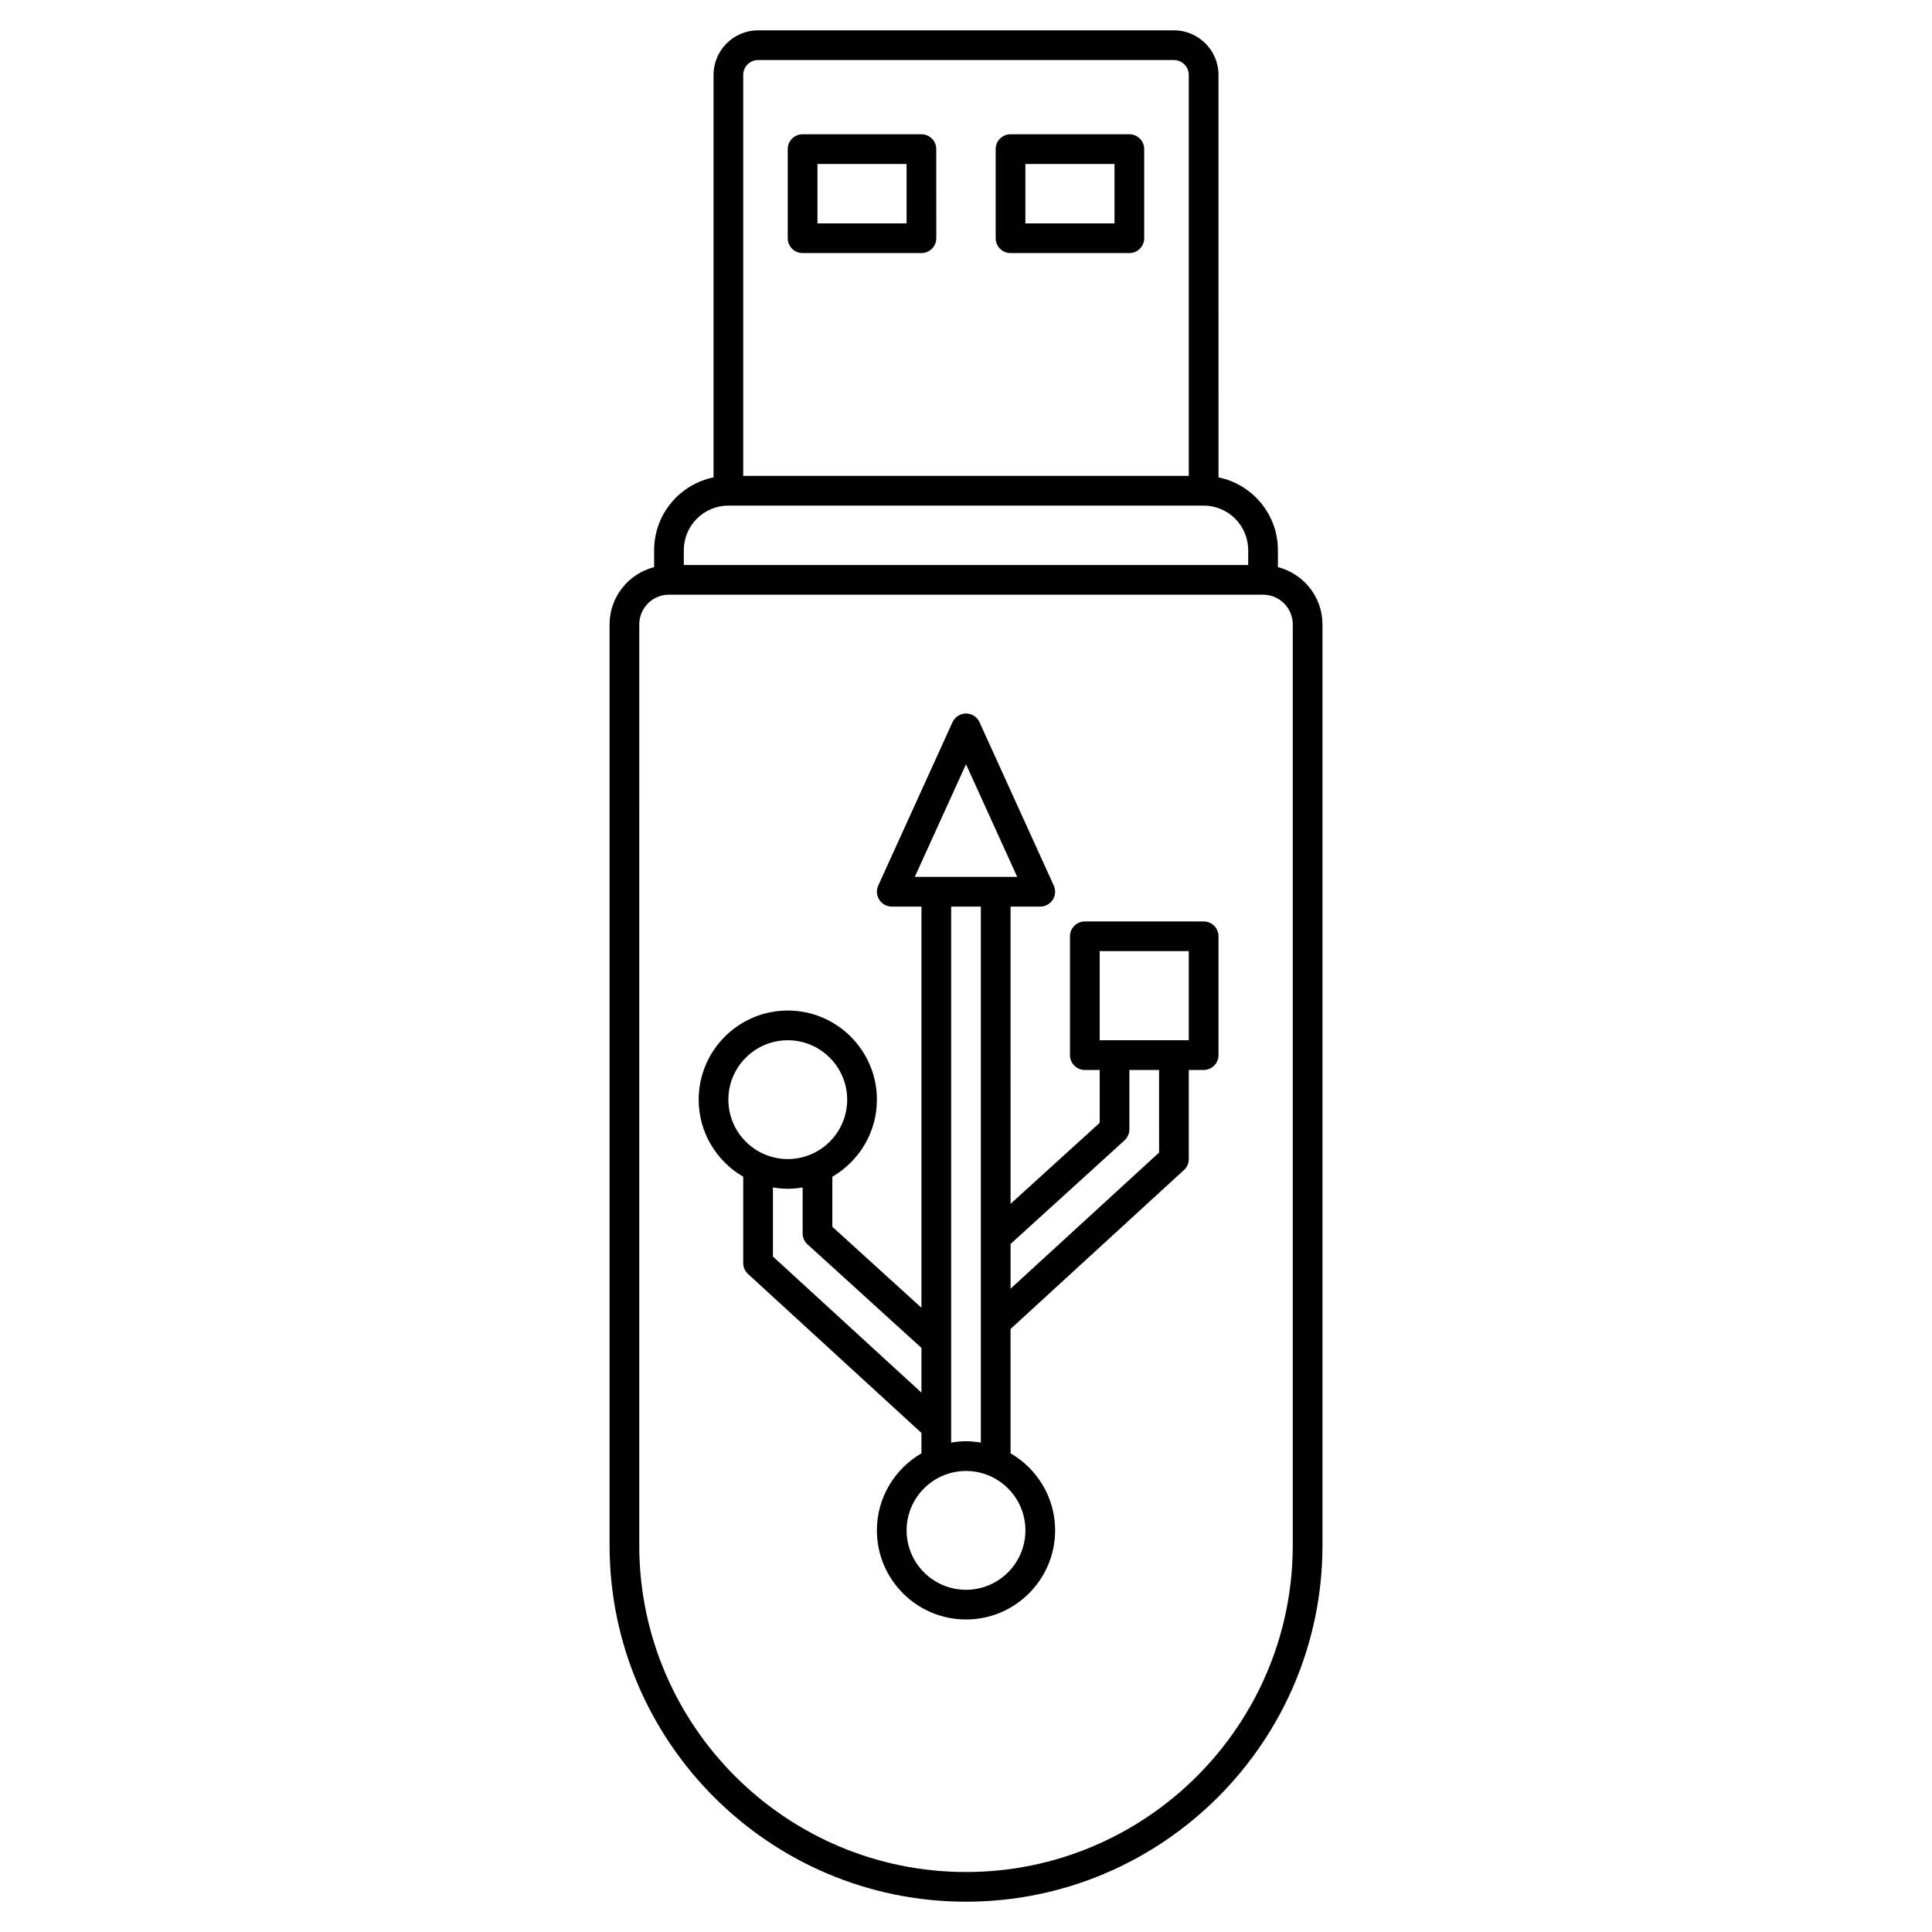
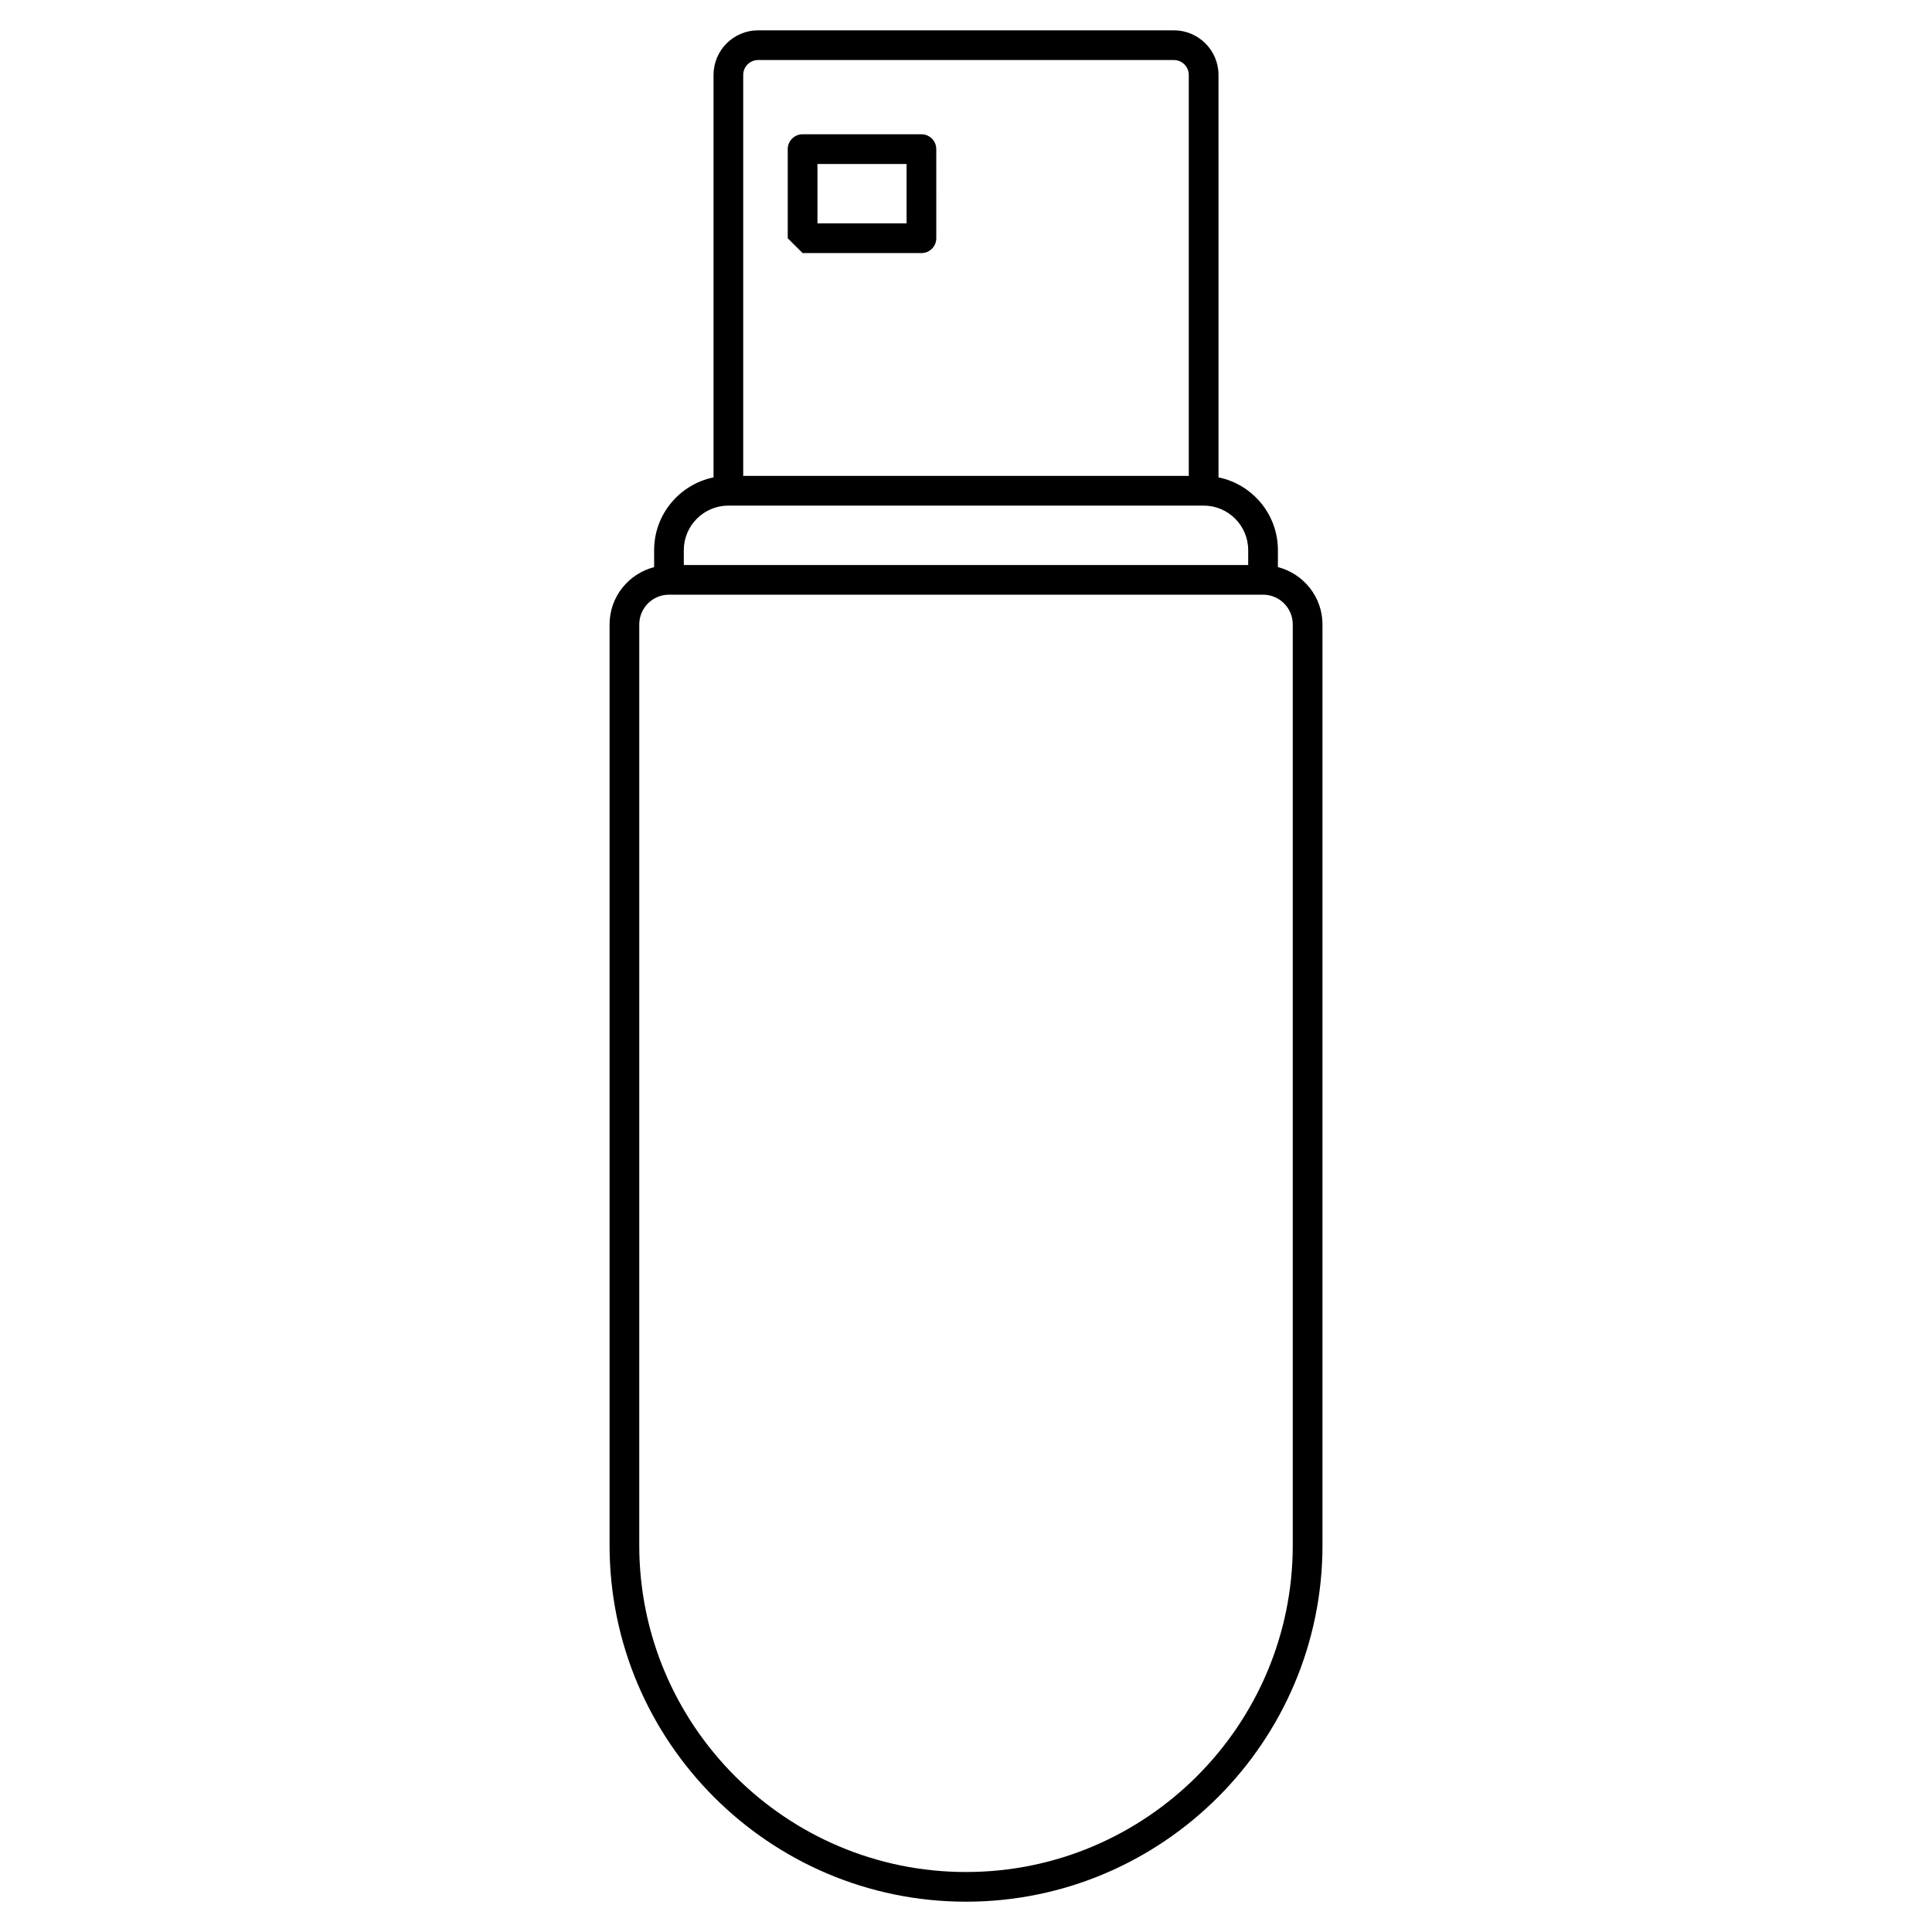
<svg xmlns="http://www.w3.org/2000/svg" fill="#000000" width="800px" height="800px" version="1.1" viewBox="144 144 512 512">
  <g>
    <path d="m482.66 294.29v-4.496c0-9.5-6.773-17.453-15.742-19.281l-0.004-106.66c0-6.516-5.301-11.816-11.82-11.816h-110.18c-6.519 0-11.82 5.301-11.82 11.816v106.66c-8.969 1.832-15.742 9.777-15.742 19.281v4.496c-6.773 1.758-11.809 7.867-11.809 15.184v244.03c0 52.086 42.379 94.465 94.465 94.465s94.465-42.379 94.465-94.465l-0.004-244.03c0-7.316-5.035-13.426-11.805-15.184zm-137.75-134.38h110.18c2.176 0 3.949 1.77 3.949 3.945v106.26h-118.08v-106.26c0-2.176 1.773-3.945 3.949-3.945zm-7.883 118.08h125.95c6.512 0 11.809 5.297 11.809 11.809v3.938h-149.57v-3.938c0-6.508 5.297-11.809 11.809-11.809zm149.57 275.52c0 47.746-38.844 86.594-86.594 86.594-47.746 0-86.594-38.844-86.594-86.594l0.004-244.04c0-4.34 3.531-7.871 7.871-7.871h157.44c4.34 0 7.871 3.531 7.871 7.871z" />
-     <path d="m462.98 388.19h-31.488c-2.176 0-3.938 1.758-3.938 3.938v31.488c0 2.176 1.758 3.938 3.938 3.938h3.938v14.004l-23.617 21.469-0.004-78.773h7.871c1.34 0 2.582-0.68 3.309-1.805 0.723-1.121 0.828-2.543 0.273-3.758l-19.68-43.297c-0.637-1.406-2.031-2.309-3.578-2.309s-2.945 0.902-3.582 2.305l-19.68 43.297c-0.555 1.219-0.449 2.637 0.273 3.758 0.727 1.129 1.969 1.809 3.309 1.809h7.871v106.32l-23.617-21.469v-13.262c7.047-4.09 11.809-11.703 11.809-20.422 0-13.023-10.594-23.617-23.617-23.617s-23.617 10.594-23.617 23.617c0 8.719 4.762 16.332 11.809 20.422v22.875c0 1.102 0.461 2.156 1.273 2.902l45.961 42.125v5.398c-7.047 4.09-11.809 11.703-11.809 20.422 0 13.023 10.594 23.617 23.617 23.617s23.617-10.594 23.617-23.617c0-8.719-4.762-16.332-11.809-20.422l-0.004-32.949 45.957-42.129c0.816-0.742 1.277-1.797 1.277-2.898v-23.617h3.938c2.176 0 3.938-1.758 3.938-3.938v-31.488c-0.004-2.176-1.762-3.934-3.938-3.934zm-62.977-41.656 13.566 29.848h-27.141zm-47.234 73.145c8.684 0 15.742 7.062 15.742 15.742 0 8.684-7.062 15.742-15.742 15.742-8.684 0-15.742-7.062-15.742-15.742 0-8.684 7.059-15.742 15.742-15.742zm-3.934 57.312v-18.309c1.281 0.215 2.594 0.355 3.938 0.355s2.652-0.137 3.938-0.355l-0.004 12.164c0 1.109 0.469 2.168 1.285 2.914l30.203 27.453v11.852zm51.168 88.32c-8.684 0-15.742-7.062-15.742-15.742 0-8.684 7.062-15.742 15.742-15.742 8.684 0 15.742 7.062 15.742 15.742 0 8.68-7.062 15.742-15.742 15.742zm0-39.363c-1.344 0-2.652 0.137-3.938 0.355v-142.05h7.871v142.05c-1.281-0.215-2.594-0.355-3.934-0.355zm51.168-76.512-39.359 36.078v-11.852l30.199-27.453c0.82-0.746 1.285-1.805 1.285-2.918v-15.742h7.871zm7.871-29.758h-23.617v-23.617h23.617z" />
-     <path d="m356.7 211.07h31.488c2.176 0 3.938-1.758 3.938-3.938l-0.004-23.613c0-2.176-1.758-3.938-3.938-3.938h-31.488c-2.176 0-3.938 1.758-3.938 3.938v23.617c0.004 2.172 1.766 3.934 3.941 3.934zm3.934-23.617h23.617v15.742h-23.617z" />
-     <path d="m411.8 211.07h31.488c2.176 0 3.938-1.758 3.938-3.938v-23.613c0-2.176-1.758-3.938-3.938-3.938h-31.488c-2.176 0-3.938 1.758-3.938 3.938v23.617c0.004 2.172 1.762 3.934 3.938 3.934zm3.938-23.617h23.617v15.742h-23.617z" />
+     <path d="m356.7 211.07h31.488c2.176 0 3.938-1.758 3.938-3.938l-0.004-23.613c0-2.176-1.758-3.938-3.938-3.938h-31.488c-2.176 0-3.938 1.758-3.938 3.938v23.617zm3.934-23.617h23.617v15.742h-23.617z" />
  </g>
</svg>